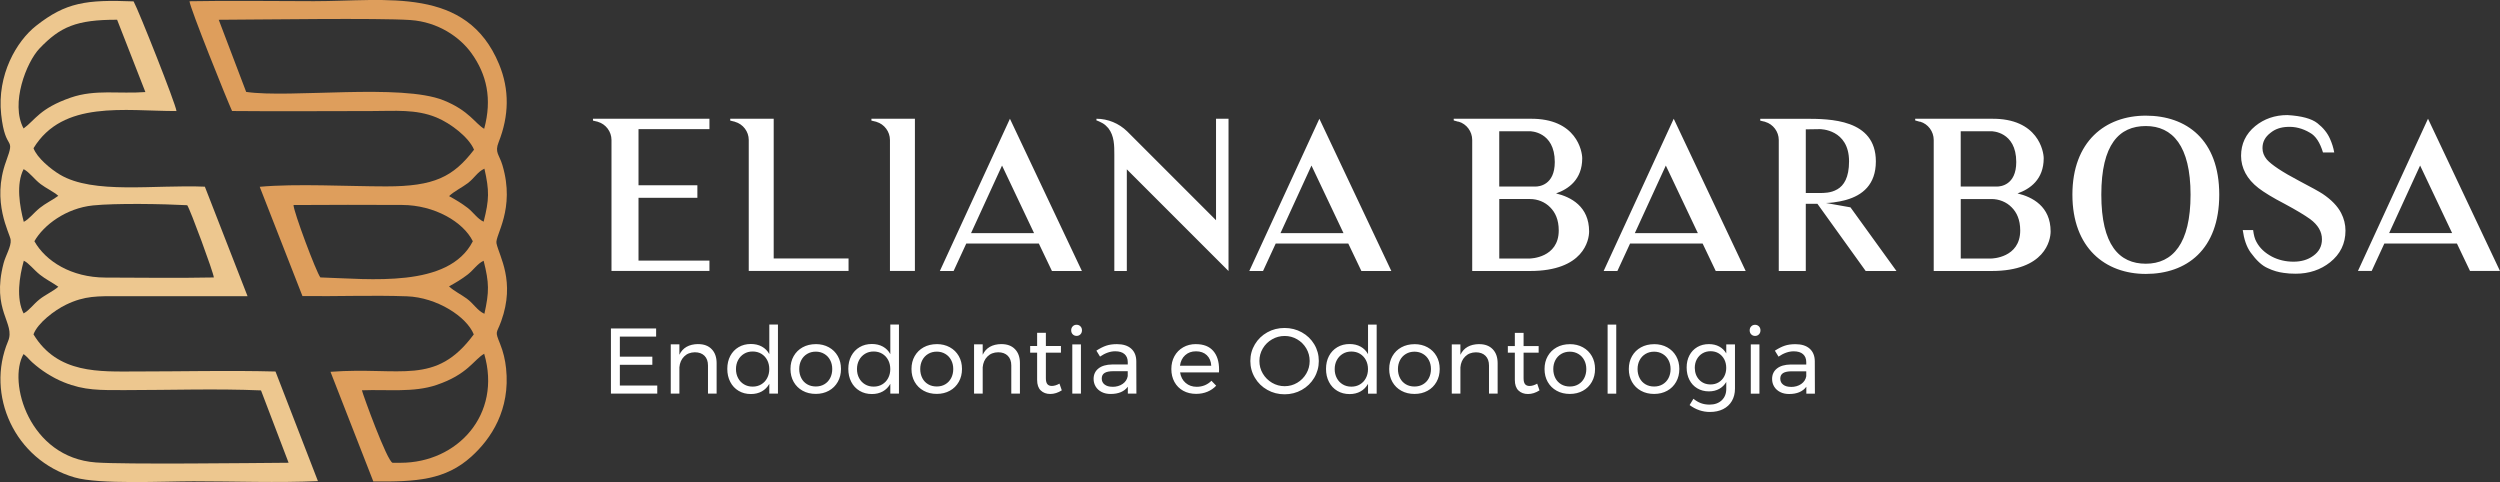
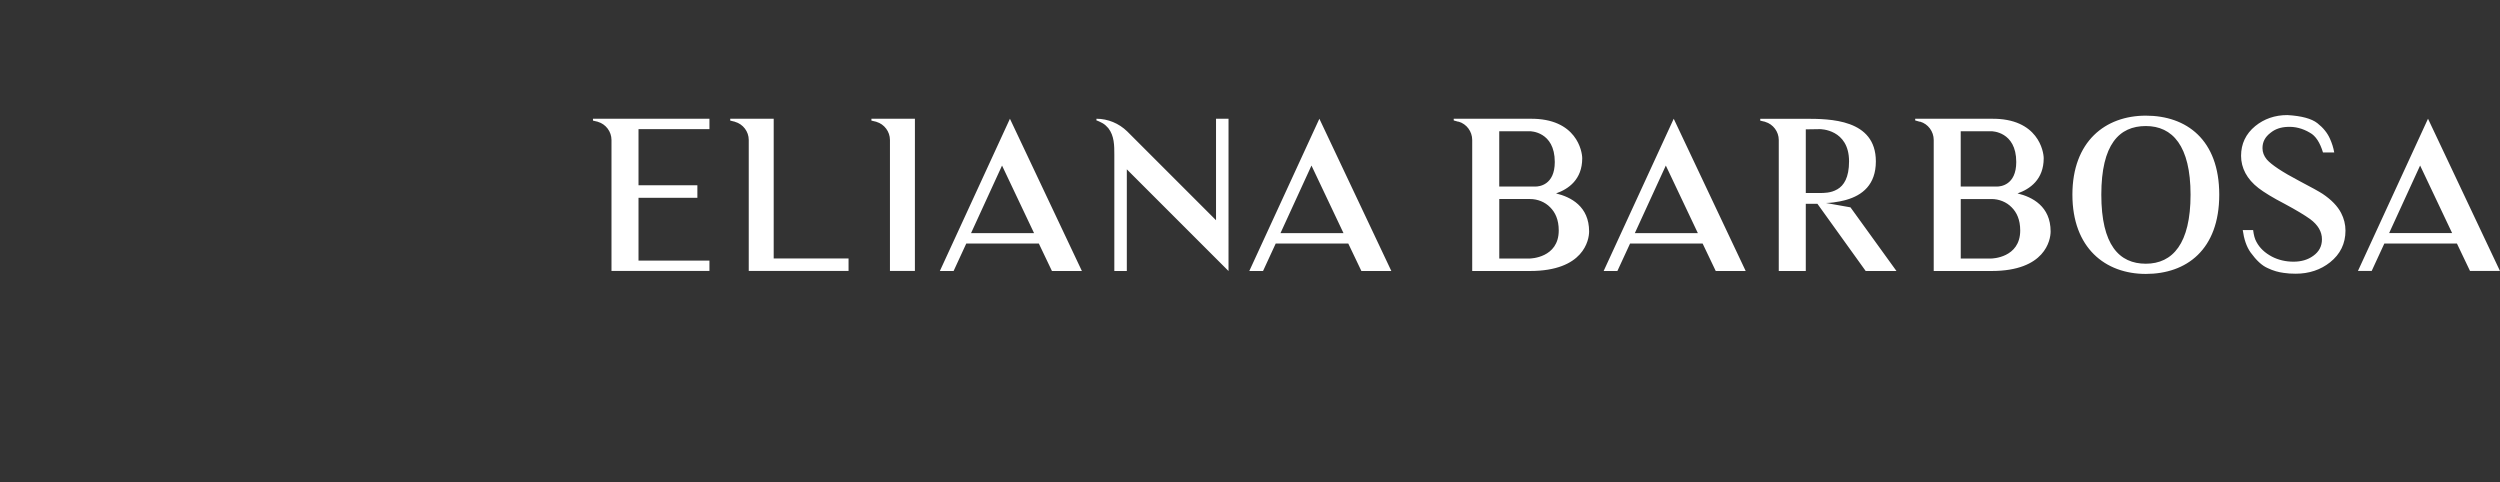
<svg xmlns="http://www.w3.org/2000/svg" id="Camada_2" width="700.37" height="135.05" viewBox="0 0 700.37 135.05">
  <rect x="0" y="0" width="700.37" height="135.05" fill="#333333" stroke="none" />
  <g id="Camada_1-2">
-     <path d="M68.97,25.75c12.29,1.81,43.45-2.42,55.31,2.36,7.17,2.89,8.84,6.51,11.36,7.97,2.28-8.4,.7-15.24-3.56-21.17-3.24-4.52-9.34-8.77-17.14-9.3-8.93-.61-42.33-.11-53.66-.07l7.69,20.22Zm20.78,51.97c13.8,.41,35.96,3.1,42.71-10.13-2.67-5.43-10.75-10.14-19.78-10.17-10.13-.03-20.32-.07-30.45,.02-.03,1.76,6.35,18.79,7.52,20.28Zm11.64,31.62c.28,1.24,7.07,19.94,8.59,20.31h2.25c15.91,0,28.41-13.51,23.41-30.55-3,1.76-4.58,5.77-13.32,8.74-6.44,2.19-13.63,1.22-20.92,1.5Zm24.41-54.4c1.86,1.01,3.55,2.03,5.21,3.3,1.59,1.22,2.74,3.08,4.48,3.87,1.57-6.21,1.62-8.64,.22-14.86-1.97,.91-2.73,2.59-4.67,4.07-1.53,1.17-3.82,2.26-5.23,3.62Zm0,25.29c1.31,1.27,3.44,2.3,4.97,3.43,1.95,1.43,2.92,3.33,4.93,4.25,1.37-6.18,1.36-8.61-.21-14.86-1.72,.78-2.89,2.66-4.48,3.87-1.68,1.29-3.33,2.28-5.21,3.3ZM65.01,31.1c13.02,.13,26.1,.01,39.13,.01,6.51,0,12.32-.58,18.07,1.77,4.15,1.69,9.21,5.68,10.59,9.06-5.85,7.62-11.14,10.28-24.62,10.28-10.69,0-25.2-.83-35.42,.11l11.97,30.61c9.6,.13,19.68-.28,29.29,.07,8.38,.31,16.71,5.69,18.71,10.67-10.74,14.55-20.42,9-40.14,10.48l12,30.73c12.1,.1,20.18-.4,27.47-6.98,5.55-5.01,10.94-13.14,9.72-24.71-.25-2.39-.78-4.64-1.68-6.87-1.52-3.8-1.01-2.67,.32-6.37,4.01-11.14-.54-18.15-1.33-21.78-.48-2.22,5.36-9.53,1.66-21.93-.89-2.99-2.22-3.51-1.05-6.44,2.91-7.33,3.08-14.67,.11-21.83C130.74-3.93,108.27,.33,87.96,.33c-11.57,0-23.32-.2-34.87,.02,.11,1.83,10.47,27.59,11.92,30.74Z" fill="#de9e5c" fill-rule="evenodd" />
-     <path d="M80.85,129.64l-7.73-20.27c-12.34-.53-25.68-.08-38.2-.08-6.8,0-11.25,.15-17.04-2.2-3.3-1.34-6.33-3.32-8.82-5.55-.97-.87-1.5-1.67-2.46-2.35-4.51,7.79,1.53,29.01,20.29,30.37,7.99,.58,43.54,.16,53.96,.08M9.64,67.59c3.16,5.6,10.34,10.14,19.88,10.17,10.06,.03,20.35,.17,30.39-.03-.1-1.37-6.57-18.97-7.46-20.24-6.67-.36-19.99-.6-26.41,.06-7.56,.78-13.83,5.51-16.41,10.04Zm-3.03-31.6c3.26-2.36,4.46-5.61,13.22-8.65,6.85-2.37,13.59-.99,20.9-1.55l-7.92-20.26c-11.41-.02-15.93,1.96-21.75,8.06-3.65,3.83-8.21,15.44-4.46,22.39Zm0,51.82c1.75-.98,2.59-2.46,4.53-4,1.48-1.18,3.91-2.31,5.2-3.48-1.78-1.24-3.59-2.12-5.15-3.37-1.78-1.42-2.98-3.14-4.52-3.93-1.25,4.43-2.2,10.64-.05,14.79Zm.04-25.65c1.54-.78,2.76-2.51,4.53-3.93,1.56-1.25,3.39-2.11,5.15-3.37-1.22-1.11-3.51-2.18-4.94-3.28-1.92-1.48-2.99-3.2-4.77-4.2-2.18,4.18-1.1,10.45,.04,14.78Zm82.42,72.63l-11.89-30.71c-12.89-.34-26.21-.01-39.1-.01-10.08,0-21.92,.78-28.7-10.4,1.17-3.17,5.85-6.73,9.14-8.32,5.25-2.54,8.86-2.38,15.07-2.37,11.92,0,23.84,.01,35.76,0l-11.96-30.68c-14.15-.6-31.23,2.22-40.62-3.39-2.56-1.53-6.41-4.7-7.38-7.39,8.24-13.52,25.48-10.4,40.05-10.41-.25-2.11-10.54-28.03-12.01-30.72C24.16-.13,18.45,.65,10.1,7.24,4.65,11.53-.88,20.96,.33,32.07c1.18,10.86,4.12,5.66,1.39,13.08-4.22,11.48,1.09,20.25,1.27,22.06,.18,1.86-1.41,4.34-1.98,6.51-3.51,13.47,3.4,16.76,1.25,21.87-6.31,14.99,1.8,33.26,18.61,38.15,6.98,2.03,25,1.09,33.37,1.09,11.3,0,23.65,.47,34.82-.05Z" fill="#edc78f" fill-rule="evenodd" />
-     <path d="M501.72,108.4c1.13,0,2.09-.27,2.88-.82,.79-.55,1.26-1.27,1.42-2.18v-1.38h-4.04c-1.09,0-1.91,.16-2.44,.49-.53,.33-.8,.85-.8,1.56s.27,1.28,.81,1.69c.54,.42,1.26,.62,2.16,.62m4.33,1.9v-1.93c-1.03,1.36-2.63,2.03-4.82,2.03-.96,0-1.79-.18-2.51-.55-.72-.37-1.28-.87-1.67-1.51-.39-.64-.59-1.36-.59-2.16,0-1.23,.46-2.21,1.37-2.93,.91-.72,2.18-1.09,3.82-1.11h4.38v-.65c0-.97-.3-1.72-.9-2.25-.6-.53-1.47-.8-2.62-.8-1.39,0-2.81,.5-4.25,1.49l-1.02-1.67c.99-.64,1.91-1.11,2.75-1.39,.84-.29,1.85-.43,3.01-.43,1.72,0,3.05,.42,3.99,1.26,.94,.84,1.42,2.02,1.43,3.53l.03,9.07h-2.4Zm-14.36-19.29c.43,0,.79,.15,1.08,.44,.29,.29,.43,.67,.43,1.12s-.14,.83-.43,1.12c-.29,.3-.65,.44-1.08,.44s-.8-.15-1.08-.44c-.29-.29-.43-.67-.43-1.12s.14-.83,.43-1.12c.29-.3,.65-.44,1.08-.44Zm-1.2,5.5h2.42v13.79h-2.42v-13.79Zm-11.26,11.21c.85,0,1.61-.2,2.27-.6,.66-.4,1.18-.95,1.55-1.65,.37-.7,.56-1.5,.56-2.39s-.19-1.71-.56-2.41c-.37-.7-.89-1.26-1.55-1.66-.66-.4-1.42-.6-2.27-.6s-1.61,.2-2.28,.6c-.67,.4-1.19,.95-1.58,1.66-.38,.7-.57,1.51-.57,2.41,.02,1.36,.43,2.47,1.25,3.34,.82,.87,1.88,1.3,3.18,1.3Zm6.83-11.21v12.38c0,1.32-.29,2.48-.87,3.47-.58,.99-1.4,1.75-2.46,2.28-1.06,.53-2.29,.79-3.7,.79-2.03,0-3.93-.64-5.68-1.93l1.07-1.77c.68,.56,1.38,.97,2.11,1.24,.73,.27,1.53,.4,2.4,.4,1.42,0,2.56-.4,3.41-1.2,.85-.8,1.28-1.87,1.28-3.21v-1.93c-.49,.83-1.15,1.48-1.98,1.94-.83,.46-1.79,.69-2.87,.69-1.23,0-2.32-.28-3.27-.85-.95-.56-1.68-1.35-2.2-2.36-.52-1.01-.78-2.16-.78-3.47s.26-2.42,.78-3.41c.52-.99,1.25-1.76,2.2-2.32,.95-.56,2.04-.83,3.27-.83,1.09,0,2.05,.23,2.88,.68,.83,.45,1.48,1.09,1.97,1.93v-2.53h2.45Zm-22.65,2.03c-.9,0-1.71,.21-2.41,.63-.7,.42-1.25,.99-1.64,1.73-.39,.74-.59,1.58-.59,2.51s.2,1.81,.59,2.55c.39,.75,.94,1.32,1.64,1.73,.7,.41,1.51,.61,2.41,.61s1.68-.2,2.38-.61c.7-.41,1.25-.99,1.64-1.73,.39-.75,.59-1.6,.59-2.55s-.2-1.78-.59-2.51c-.39-.74-.94-1.32-1.64-1.73-.7-.42-1.5-.63-2.38-.63Zm0-2.11c1.37,0,2.59,.3,3.66,.89,1.07,.59,1.9,1.41,2.5,2.46,.6,1.05,.9,2.25,.9,3.61s-.3,2.56-.9,3.62c-.6,1.06-1.43,1.89-2.5,2.48-1.07,.59-2.29,.89-3.66,.89s-2.62-.29-3.69-.89c-1.07-.59-1.9-1.41-2.5-2.46-.6-1.05-.9-2.26-.9-3.63s.3-2.56,.9-3.61c.6-1.05,1.43-1.87,2.5-2.46,1.07-.59,2.3-.89,3.69-.89Zm-13.03-5.47h2.42v19.34h-2.42v-19.34Zm-10.58,7.58c-.9,0-1.71,.21-2.41,.63-.7,.42-1.25,.99-1.64,1.73-.39,.74-.59,1.58-.59,2.51s.2,1.81,.59,2.55c.39,.75,.94,1.32,1.64,1.73,.7,.41,1.51,.61,2.41,.61s1.68-.2,2.38-.61c.7-.41,1.25-.99,1.64-1.73,.39-.75,.59-1.6,.59-2.55s-.2-1.78-.59-2.51c-.39-.74-.94-1.32-1.64-1.73-.7-.42-1.5-.63-2.38-.63Zm0-2.11c1.37,0,2.59,.3,3.66,.89,1.07,.59,1.9,1.41,2.5,2.46,.6,1.05,.9,2.25,.9,3.61s-.3,2.56-.9,3.62c-.6,1.06-1.43,1.89-2.5,2.48-1.07,.59-2.29,.89-3.66,.89s-2.62-.29-3.69-.89c-1.07-.59-1.9-1.41-2.5-2.46-.6-1.05-.9-2.26-.9-3.63s.3-2.56,.9-3.61c.6-1.05,1.43-1.87,2.5-2.46,1.07-.59,2.3-.89,3.69-.89Zm-8.5,12.95c-1.06,.68-2.14,1.02-3.23,1.02s-1.98-.33-2.66-.98c-.68-.65-1.02-1.64-1.02-2.96v-7.64h-1.96v-1.85h1.96v-3.7h2.45v3.7h4.22v1.85h-4.22v7.19c0,.77,.14,1.31,.42,1.64,.28,.33,.69,.5,1.25,.5,.66,0,1.37-.22,2.14-.65l.65,1.88Zm-16.91-12.95c1.62,0,2.88,.47,3.8,1.42,.92,.95,1.38,2.25,1.38,3.92v8.52h-2.42v-7.87c0-1.16-.33-2.07-.98-2.72-.65-.65-1.55-.98-2.7-.98-1.23,.02-2.24,.41-3.01,1.19-.77,.77-1.21,1.78-1.32,3.01v7.37h-2.42v-13.79h2.42v2.92c.92-1.96,2.67-2.96,5.24-3Zm-18.11,2.11c-.9,0-1.71,.21-2.41,.63-.7,.42-1.25,.99-1.64,1.73-.39,.74-.59,1.58-.59,2.51s.2,1.81,.59,2.55c.39,.75,.94,1.32,1.64,1.73,.7,.41,1.51,.61,2.41,.61s1.68-.2,2.38-.61c.7-.41,1.25-.99,1.64-1.73,.39-.75,.59-1.6,.59-2.55s-.2-1.78-.59-2.51c-.39-.74-.94-1.32-1.64-1.73-.7-.42-1.5-.63-2.38-.63Zm0-2.11c1.37,0,2.59,.3,3.66,.89,1.07,.59,1.9,1.41,2.5,2.46,.6,1.05,.9,2.25,.9,3.61s-.3,2.56-.9,3.62c-.6,1.06-1.43,1.89-2.5,2.48-1.07,.59-2.29,.89-3.66,.89s-2.62-.29-3.69-.89c-1.07-.59-1.9-1.41-2.5-2.46-.6-1.05-.9-2.26-.9-3.63s.3-2.56,.9-3.61c.6-1.05,1.43-1.87,2.5-2.46,1.07-.59,2.3-.89,3.69-.89Zm-17.69,11.91c.9,0,1.71-.21,2.41-.63,.7-.42,1.26-1,1.65-1.75,.4-.75,.6-1.59,.6-2.53s-.2-1.81-.6-2.55c-.4-.75-.95-1.33-1.65-1.75-.7-.42-1.51-.63-2.41-.63s-1.71,.21-2.41,.64c-.7,.43-1.26,1.01-1.66,1.76-.4,.75-.6,1.59-.6,2.53s.2,1.78,.6,2.53c.4,.75,.95,1.33,1.66,1.75,.7,.42,1.51,.63,2.41,.63Zm7.09-17.38v19.34h-2.42v-2.74c-.52,.92-1.22,1.63-2.1,2.12-.88,.49-1.9,.74-3.06,.74-1.3,0-2.45-.3-3.45-.9-1-.6-1.78-1.43-2.33-2.5-.56-1.07-.83-2.29-.83-3.66s.28-2.56,.83-3.61c.56-1.05,1.33-1.87,2.33-2.46,1-.59,2.14-.89,3.43-.89,1.18,0,2.21,.24,3.1,.73,.89,.49,1.58,1.19,2.08,2.11v-8.29h2.42Zm-25.77,3.18c-1.27,0-2.45,.31-3.53,.94-1.09,.62-1.95,1.47-2.59,2.54-.64,1.07-.96,2.25-.96,3.53s.32,2.47,.96,3.54c.64,1.08,1.51,1.93,2.59,2.57,1.09,.63,2.26,.95,3.53,.95s2.44-.32,3.5-.95c1.07-.63,1.92-1.49,2.55-2.57,.63-1.08,.95-2.26,.95-3.54s-.32-2.46-.95-3.53c-.63-1.07-1.49-1.92-2.55-2.54-1.07-.63-2.24-.94-3.5-.94Zm-.03-2.24c1.75,0,3.37,.41,4.83,1.22,1.47,.82,2.63,1.93,3.48,3.35,.85,1.42,1.28,2.98,1.28,4.68s-.43,3.27-1.28,4.7c-.85,1.43-2.01,2.56-3.48,3.39-1.47,.83-3.08,1.24-4.83,1.24s-3.37-.41-4.83-1.24c-1.47-.82-2.63-1.95-3.48-3.39-.85-1.43-1.28-3-1.28-4.7s.43-3.26,1.28-4.68c.85-1.42,2.01-2.53,3.47-3.35,1.46-.82,3.08-1.22,4.85-1.22Zm-20.54,10.58c-.07-1.25-.49-2.24-1.25-2.96-.76-.72-1.77-1.08-3.02-1.08s-2.23,.36-3.04,1.09c-.81,.73-1.29,1.71-1.45,2.94h8.76Zm-4.3-6.05c2.14,0,3.75,.63,4.85,1.89,1.1,1.26,1.64,3.01,1.64,5.25,0,.35,0,.61-.03,.78h-10.89c.19,1.23,.71,2.22,1.55,2.94,.84,.73,1.88,1.09,3.11,1.09,.82,0,1.58-.15,2.28-.44,.7-.3,1.32-.71,1.84-1.25l1.33,1.38c-.68,.73-1.49,1.29-2.45,1.69-.96,.4-2.02,.6-3.18,.6-1.35,0-2.56-.29-3.61-.87-1.05-.58-1.87-1.4-2.45-2.46-.58-1.06-.87-2.27-.87-3.62s.29-2.56,.87-3.61c.58-1.05,1.39-1.88,2.44-2.48,1.04-.6,2.23-.9,3.57-.9Zm-23.4,11.96c1.13,0,2.09-.27,2.88-.82,.79-.55,1.26-1.27,1.42-2.18v-1.38h-4.04c-1.1,0-1.91,.16-2.44,.49-.53,.33-.8,.85-.8,1.56s.27,1.28,.81,1.69c.54,.42,1.26,.62,2.16,.62Zm4.33,1.9v-1.93c-1.02,1.36-2.63,2.03-4.82,2.03-.96,0-1.79-.18-2.51-.55-.72-.37-1.28-.87-1.67-1.51-.39-.64-.59-1.36-.59-2.16,0-1.23,.46-2.21,1.37-2.93,.91-.72,2.18-1.09,3.82-1.11h4.38v-.65c0-.97-.3-1.72-.9-2.25-.6-.53-1.47-.8-2.62-.8-1.39,0-2.81,.5-4.25,1.49l-1.02-1.67c.99-.64,1.91-1.11,2.75-1.39,.84-.29,1.85-.43,3.01-.43,1.72,0,3.05,.42,3.99,1.26,.94,.84,1.42,2.02,1.43,3.53l.03,9.07h-2.4Zm-14.36-19.29c.43,0,.79,.15,1.08,.44,.29,.29,.43,.67,.43,1.12s-.14,.83-.43,1.12c-.29,.3-.65,.44-1.08,.44s-.8-.15-1.08-.44c-.29-.29-.43-.67-.43-1.12s.14-.83,.43-1.12c.29-.3,.65-.44,1.08-.44Zm-1.2,5.5h2.42v13.79h-2.42v-13.79Zm-2.94,12.87c-1.06,.68-2.14,1.02-3.23,1.02s-1.98-.33-2.66-.98c-.68-.65-1.02-1.64-1.02-2.96v-7.64h-1.95v-1.85h1.95v-3.7h2.45v3.7h4.22v1.85h-4.22v7.19c0,.77,.14,1.31,.42,1.64,.28,.33,.69,.5,1.25,.5,.66,0,1.37-.22,2.14-.65l.65,1.88Zm-16.91-12.95c1.62,0,2.88,.47,3.8,1.42,.92,.95,1.38,2.25,1.38,3.92v8.52h-2.42v-7.87c0-1.16-.33-2.07-.98-2.72-.65-.65-1.55-.98-2.7-.98-1.23,.02-2.24,.41-3.01,1.19-.77,.77-1.21,1.78-1.32,3.01v7.37h-2.42v-13.79h2.42v2.92c.92-1.96,2.67-2.96,5.24-3Zm-18.11,2.11c-.9,0-1.71,.21-2.41,.63-.7,.42-1.25,.99-1.64,1.73-.39,.74-.59,1.58-.59,2.51s.2,1.81,.59,2.55c.39,.75,.94,1.32,1.64,1.73,.7,.41,1.51,.61,2.41,.61s1.68-.2,2.38-.61c.7-.41,1.25-.99,1.64-1.73,.39-.75,.59-1.6,.59-2.55s-.2-1.78-.59-2.51c-.39-.74-.94-1.32-1.64-1.73-.7-.42-1.5-.63-2.38-.63Zm0-2.11c1.37,0,2.59,.3,3.66,.89,1.07,.59,1.9,1.41,2.5,2.46,.6,1.05,.9,2.25,.9,3.61s-.3,2.56-.9,3.62c-.6,1.06-1.43,1.89-2.5,2.48-1.07,.59-2.29,.89-3.66,.89s-2.62-.29-3.69-.89c-1.07-.59-1.9-1.41-2.5-2.46-.6-1.05-.9-2.26-.9-3.63s.3-2.56,.9-3.61c.6-1.05,1.43-1.87,2.5-2.46,1.07-.59,2.3-.89,3.69-.89Zm-17.69,11.91c.9,0,1.71-.21,2.41-.63,.7-.42,1.26-1,1.65-1.75,.4-.75,.6-1.59,.6-2.53s-.2-1.81-.6-2.55c-.4-.75-.95-1.33-1.65-1.75-.7-.42-1.51-.63-2.41-.63s-1.71,.21-2.41,.64c-.7,.43-1.26,1.01-1.66,1.76-.4,.75-.6,1.59-.6,2.53s.2,1.78,.6,2.53c.4,.75,.95,1.33,1.66,1.75,.7,.42,1.51,.63,2.41,.63Zm7.09-17.38v19.34h-2.42v-2.74c-.52,.92-1.22,1.63-2.1,2.12-.88,.49-1.9,.74-3.06,.74-1.3,0-2.45-.3-3.45-.9-1-.6-1.78-1.43-2.33-2.5-.56-1.07-.83-2.29-.83-3.66s.28-2.56,.83-3.61c.56-1.05,1.33-1.87,2.33-2.46,1-.59,2.14-.89,3.43-.89,1.18,0,2.21,.24,3.1,.73,.89,.49,1.58,1.19,2.08,2.11v-8.29h2.42Zm-23.3,7.58c-.9,0-1.71,.21-2.41,.63-.7,.42-1.25,.99-1.64,1.73-.39,.74-.59,1.58-.59,2.51s.2,1.81,.59,2.55c.39,.75,.94,1.32,1.64,1.73,.7,.41,1.51,.61,2.41,.61s1.68-.2,2.38-.61c.7-.41,1.25-.99,1.64-1.73,.39-.75,.59-1.6,.59-2.55s-.2-1.78-.59-2.51c-.39-.74-.94-1.32-1.64-1.73-.7-.42-1.5-.63-2.38-.63Zm0-2.11c1.37,0,2.59,.3,3.66,.89,1.07,.59,1.9,1.41,2.5,2.46,.6,1.05,.9,2.25,.9,3.61s-.3,2.56-.9,3.62c-.6,1.06-1.43,1.89-2.5,2.48-1.07,.59-2.29,.89-3.66,.89s-2.62-.29-3.69-.89c-1.07-.59-1.9-1.41-2.5-2.46-.6-1.05-.9-2.26-.9-3.63s.3-2.56,.9-3.61c.6-1.05,1.43-1.87,2.5-2.46,1.07-.59,2.3-.89,3.69-.89Zm-17.69,11.91c.9,0,1.71-.21,2.41-.63,.7-.42,1.26-1,1.65-1.75,.4-.75,.6-1.59,.6-2.53s-.2-1.81-.6-2.55c-.4-.75-.95-1.33-1.65-1.75-.7-.42-1.51-.63-2.41-.63s-1.71,.21-2.41,.64c-.7,.43-1.26,1.01-1.66,1.76-.4,.75-.6,1.59-.6,2.53s.2,1.78,.6,2.53c.4,.75,.95,1.33,1.66,1.75,.7,.42,1.51,.63,2.41,.63Zm7.09-17.38v19.34h-2.42v-2.74c-.52,.92-1.22,1.63-2.1,2.12-.88,.49-1.9,.74-3.06,.74-1.3,0-2.45-.3-3.45-.9-1-.6-1.78-1.43-2.33-2.5-.56-1.07-.83-2.29-.83-3.66s.28-2.56,.83-3.61c.56-1.05,1.33-1.87,2.33-2.46,1-.59,2.14-.89,3.43-.89,1.18,0,2.21,.24,3.1,.73,.89,.49,1.58,1.19,2.08,2.11v-8.29h2.42Zm-22.36,5.47c1.62,0,2.88,.47,3.8,1.42,.92,.95,1.38,2.25,1.38,3.92v8.52h-2.42v-7.87c0-1.16-.33-2.07-.98-2.72-.65-.65-1.55-.98-2.7-.98-1.23,.02-2.24,.41-3.01,1.19-.77,.77-1.21,1.78-1.32,3.01v7.37h-2.42v-13.79h2.42v2.92c.92-1.96,2.67-2.96,5.24-3Zm-24.44-4.38h12.67v2.27h-10.16v5.63h9.1v2.27h-9.1v5.81h10.48v2.27h-12.98v-18.24Z" fill="#fff" />
    <path d="M677.99,46.37l8.97,18.93h-17.65l8.68-18.93Zm-13.57,29.54l3.55-7.69h20.33l3.67,7.69h8.39l-20.16-42.65-19.63,42.65h3.85Zm-13.75-21.61c-.99-.64-3.09-1.81-6.53-3.61-4.78-2.51-7.81-4.54-9.09-6-.82-.99-1.22-2.04-1.22-3.2,0-1.69,.7-3.09,2.21-4.25,1.34-1.11,2.97-1.63,4.78-1.69,2.1-.12,4.25,.41,6.29,1.63,1.63,.87,2.85,2.8,3.67,5.54h3.15c-.23-1.34-.64-2.62-1.22-3.9-.7-1.57-1.86-3.03-3.5-4.31-1.63-1.28-4.43-2.04-8.39-2.27h-.06c-3.44,0-6.47,1.05-8.97,3.09-2.62,2.16-3.96,4.95-3.96,8.33s1.63,6.53,4.89,9.03c1.52,1.17,3.96,2.68,7.34,4.43,3.26,1.75,5.65,3.2,7.11,4.25,2.21,1.63,3.32,3.55,3.32,5.65,0,1.98-.82,3.5-2.45,4.66-1.52,1.11-3.38,1.63-5.53,1.63s-4.2-.47-6-1.4c-1.98-1.05-3.44-2.39-4.37-4.14-.47-.82-.76-1.92-.93-3.32h-2.91c.35,2.56,1.05,4.66,2.21,6.29,1.57,2.16,3.15,3.67,4.78,4.37,1.57,.76,3.09,1.16,4.49,1.34,1.05,.17,2.16,.23,3.38,.23,3.73,0,6.99-1.11,9.61-3.2,2.85-2.27,4.31-5.24,4.31-8.86,0-1.75-.41-3.38-1.22-4.95-.99-1.92-2.74-3.73-5.18-5.36Zm-49.52,19.58c-7.46,0-12.47-5.24-12.47-19.34s5.01-19.23,12.47-19.23,12.53,5.53,12.53,19.23-5.01,19.34-12.53,19.34Zm0-41.48c-11.36,0-20.57,7.22-20.57,22.14s9.2,22.2,20.57,22.2,20.57-6.76,20.57-22.2-9.21-22.14-20.57-22.14Zm-43.23,40.02h-8.62v-16.66h8.62c2.1,0,4.19,.82,5.65,2.33,1.4,1.4,2.39,3.44,2.39,6.47,0,7.75-8.04,7.86-8.04,7.86Zm-8.62-35.65h8.62s6.93,0,6.93,8.62c0,6.53-4.49,6.87-5.36,6.87h-10.2v-15.5Zm15.9,17.42c3.5-1.22,7.34-3.9,7.34-9.85,0-1.86-1.52-11.24-14.62-11.07h-21.38v.47l1.22,.35h.18c2.21,.64,3.79,2.74,3.79,5.13v36.7h16.2c15.03,0,16.55-8.68,16.55-11.07,0-7.05-5.13-9.67-9.26-10.66Zm-55.35-.12h-3.96v-17.83l3.96-.06s8.16-.06,8.16,9.03c0,4.54-1.46,6.76-3.26,7.81l-.12,.06c-1.69,.99-3.67,.99-4.78,.99Zm8.56,4.02l-6.87-1.22c2.85-.06,5.48-.82,5.65-.87,4.54-1.28,8.33-4.25,8.33-10.78,0-11.89-12.93-11.94-19.81-11.94h-12.58v.52l1.22,.29c.06,0,.12,0,.18,.06,2.21,.64,3.79,2.74,3.79,5.07v36.7h7.57v-18.82h3.26l13.52,18.82h8.62l-12.88-17.83Zm-51.73-11.71l8.97,18.93h-17.65l8.68-18.93Zm-13.57,29.54l3.55-7.69h20.33l3.67,7.69h8.39l-20.16-42.65-19.63,42.65h3.85Zm-24.47-3.5h-8.62v-16.66h8.62c2.1,0,4.19,.82,5.65,2.33,1.4,1.4,2.39,3.44,2.39,6.47,0,7.75-8.04,7.86-8.04,7.86Zm-8.62-35.65h8.62s6.93,0,6.93,8.62c0,6.53-4.49,6.87-5.36,6.87h-10.2v-15.5Zm15.9,17.42c3.5-1.22,7.34-3.9,7.34-9.85,0-1.86-1.52-11.24-14.62-11.07h-21.38v.47l1.22,.35h.17c2.21,.64,3.79,2.74,3.79,5.13v36.7h16.2c15.03,0,16.55-8.68,16.55-11.07,0-7.05-5.13-9.67-9.26-10.66Zm-68.51-7.81l8.97,18.93h-17.65l8.68-18.93Zm-13.57,29.54l3.55-7.69h20.33l3.67,7.69h8.39l-20.16-42.65-19.63,42.65h3.85Zm-13.17-42.65v28.43l-24.88-24.88c-2.33-2.27-5.42-3.55-8.62-3.55v.47c0-.06,1.57,.64,1.69,.76,.64,.35,1.16,.87,1.63,1.4,1.69,2.16,1.69,4.89,1.69,7.46v32.57h3.5v-28.49l28.49,28.49V33.26h-3.5Zm-59.95,13.11l8.97,18.93h-17.65l8.68-18.93Zm-13.57,29.54l3.55-7.69h20.33l3.67,7.69h8.39l-20.16-42.65-19.63,42.65h3.85Zm-10.84-42.65h-12.18v.52l1.22,.29c.06,0,.12,0,.18,.06,2.21,.64,3.79,2.74,3.79,5.07v36.7h6.99V33.26Zm-39.56,39.15V33.26h-12.18v.52l1.16,.29c.06,0,.12,0,.18,.06,2.27,.64,3.85,2.74,3.85,5.07v36.7h27.96v-3.5h-20.97Zm-37.87,.58v-17.59h16.49v-3.5h-16.49v-15.73h19.87v-2.91h-32.63v.52l1.22,.29c.06,0,.12,0,.18,.06,2.21,.64,3.79,2.74,3.79,5.07v36.7h27.44v-2.91h-19.87Z" fill="#fff" />
  </g>
</svg>